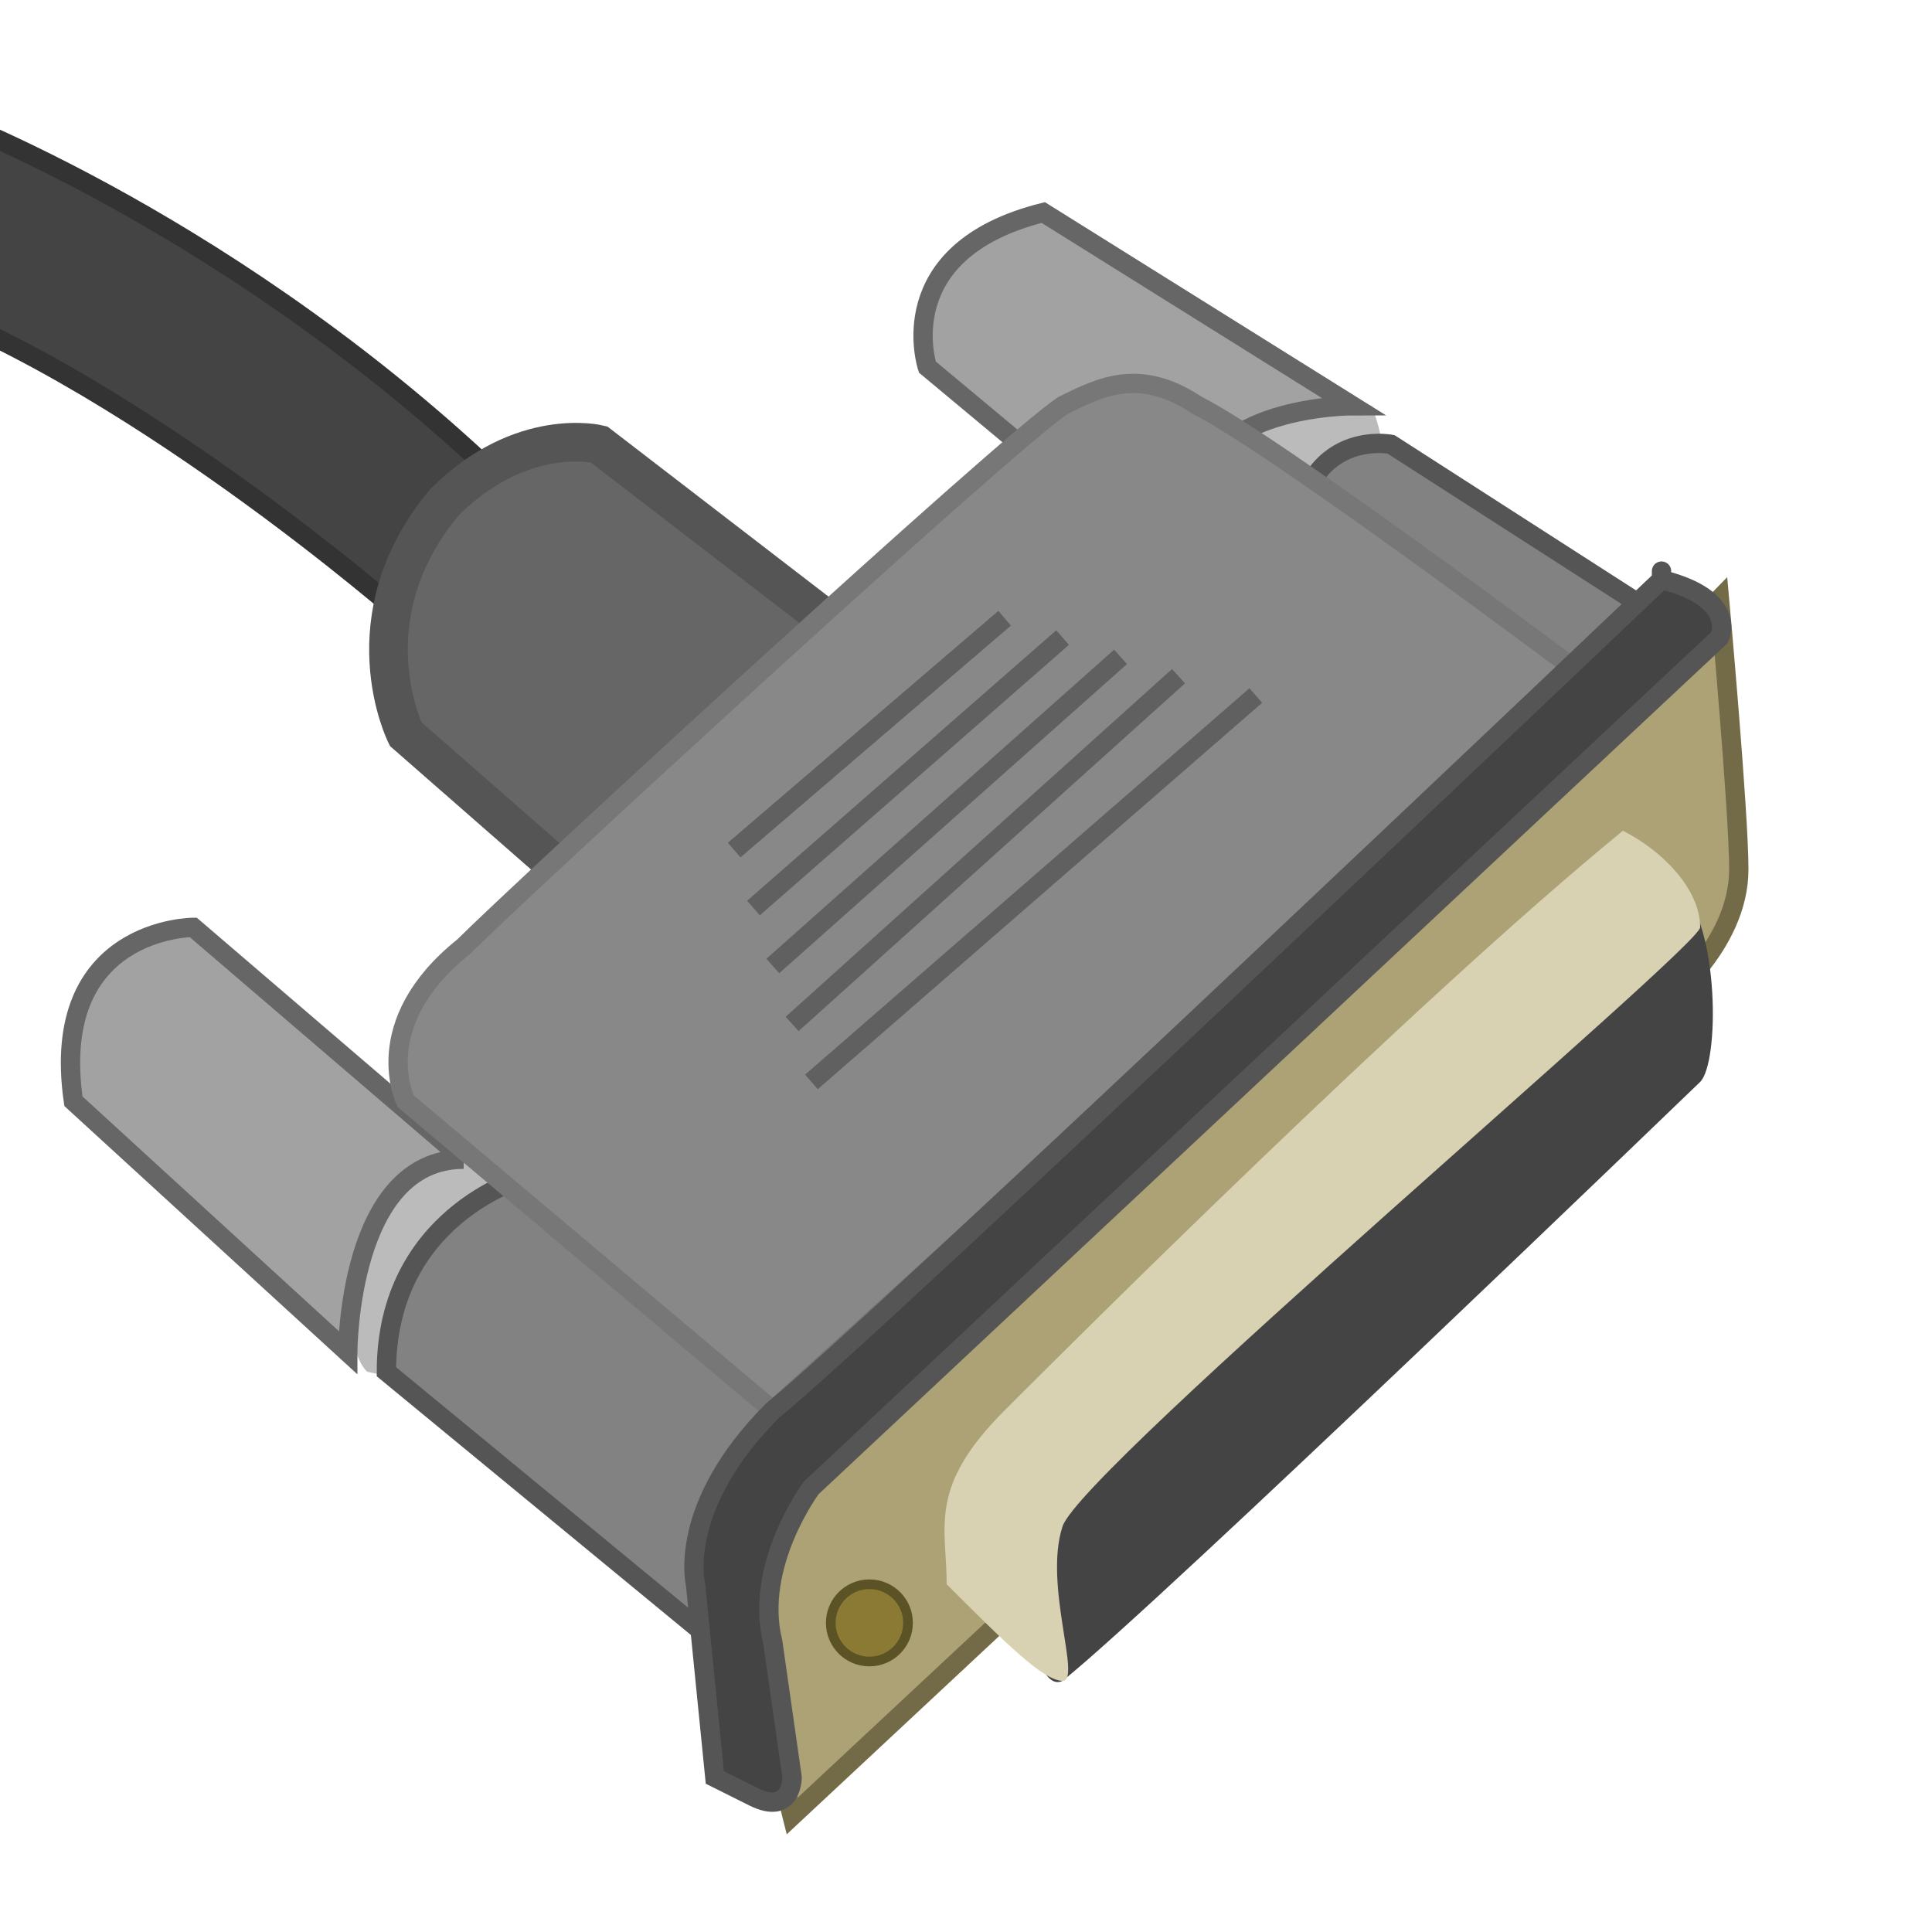
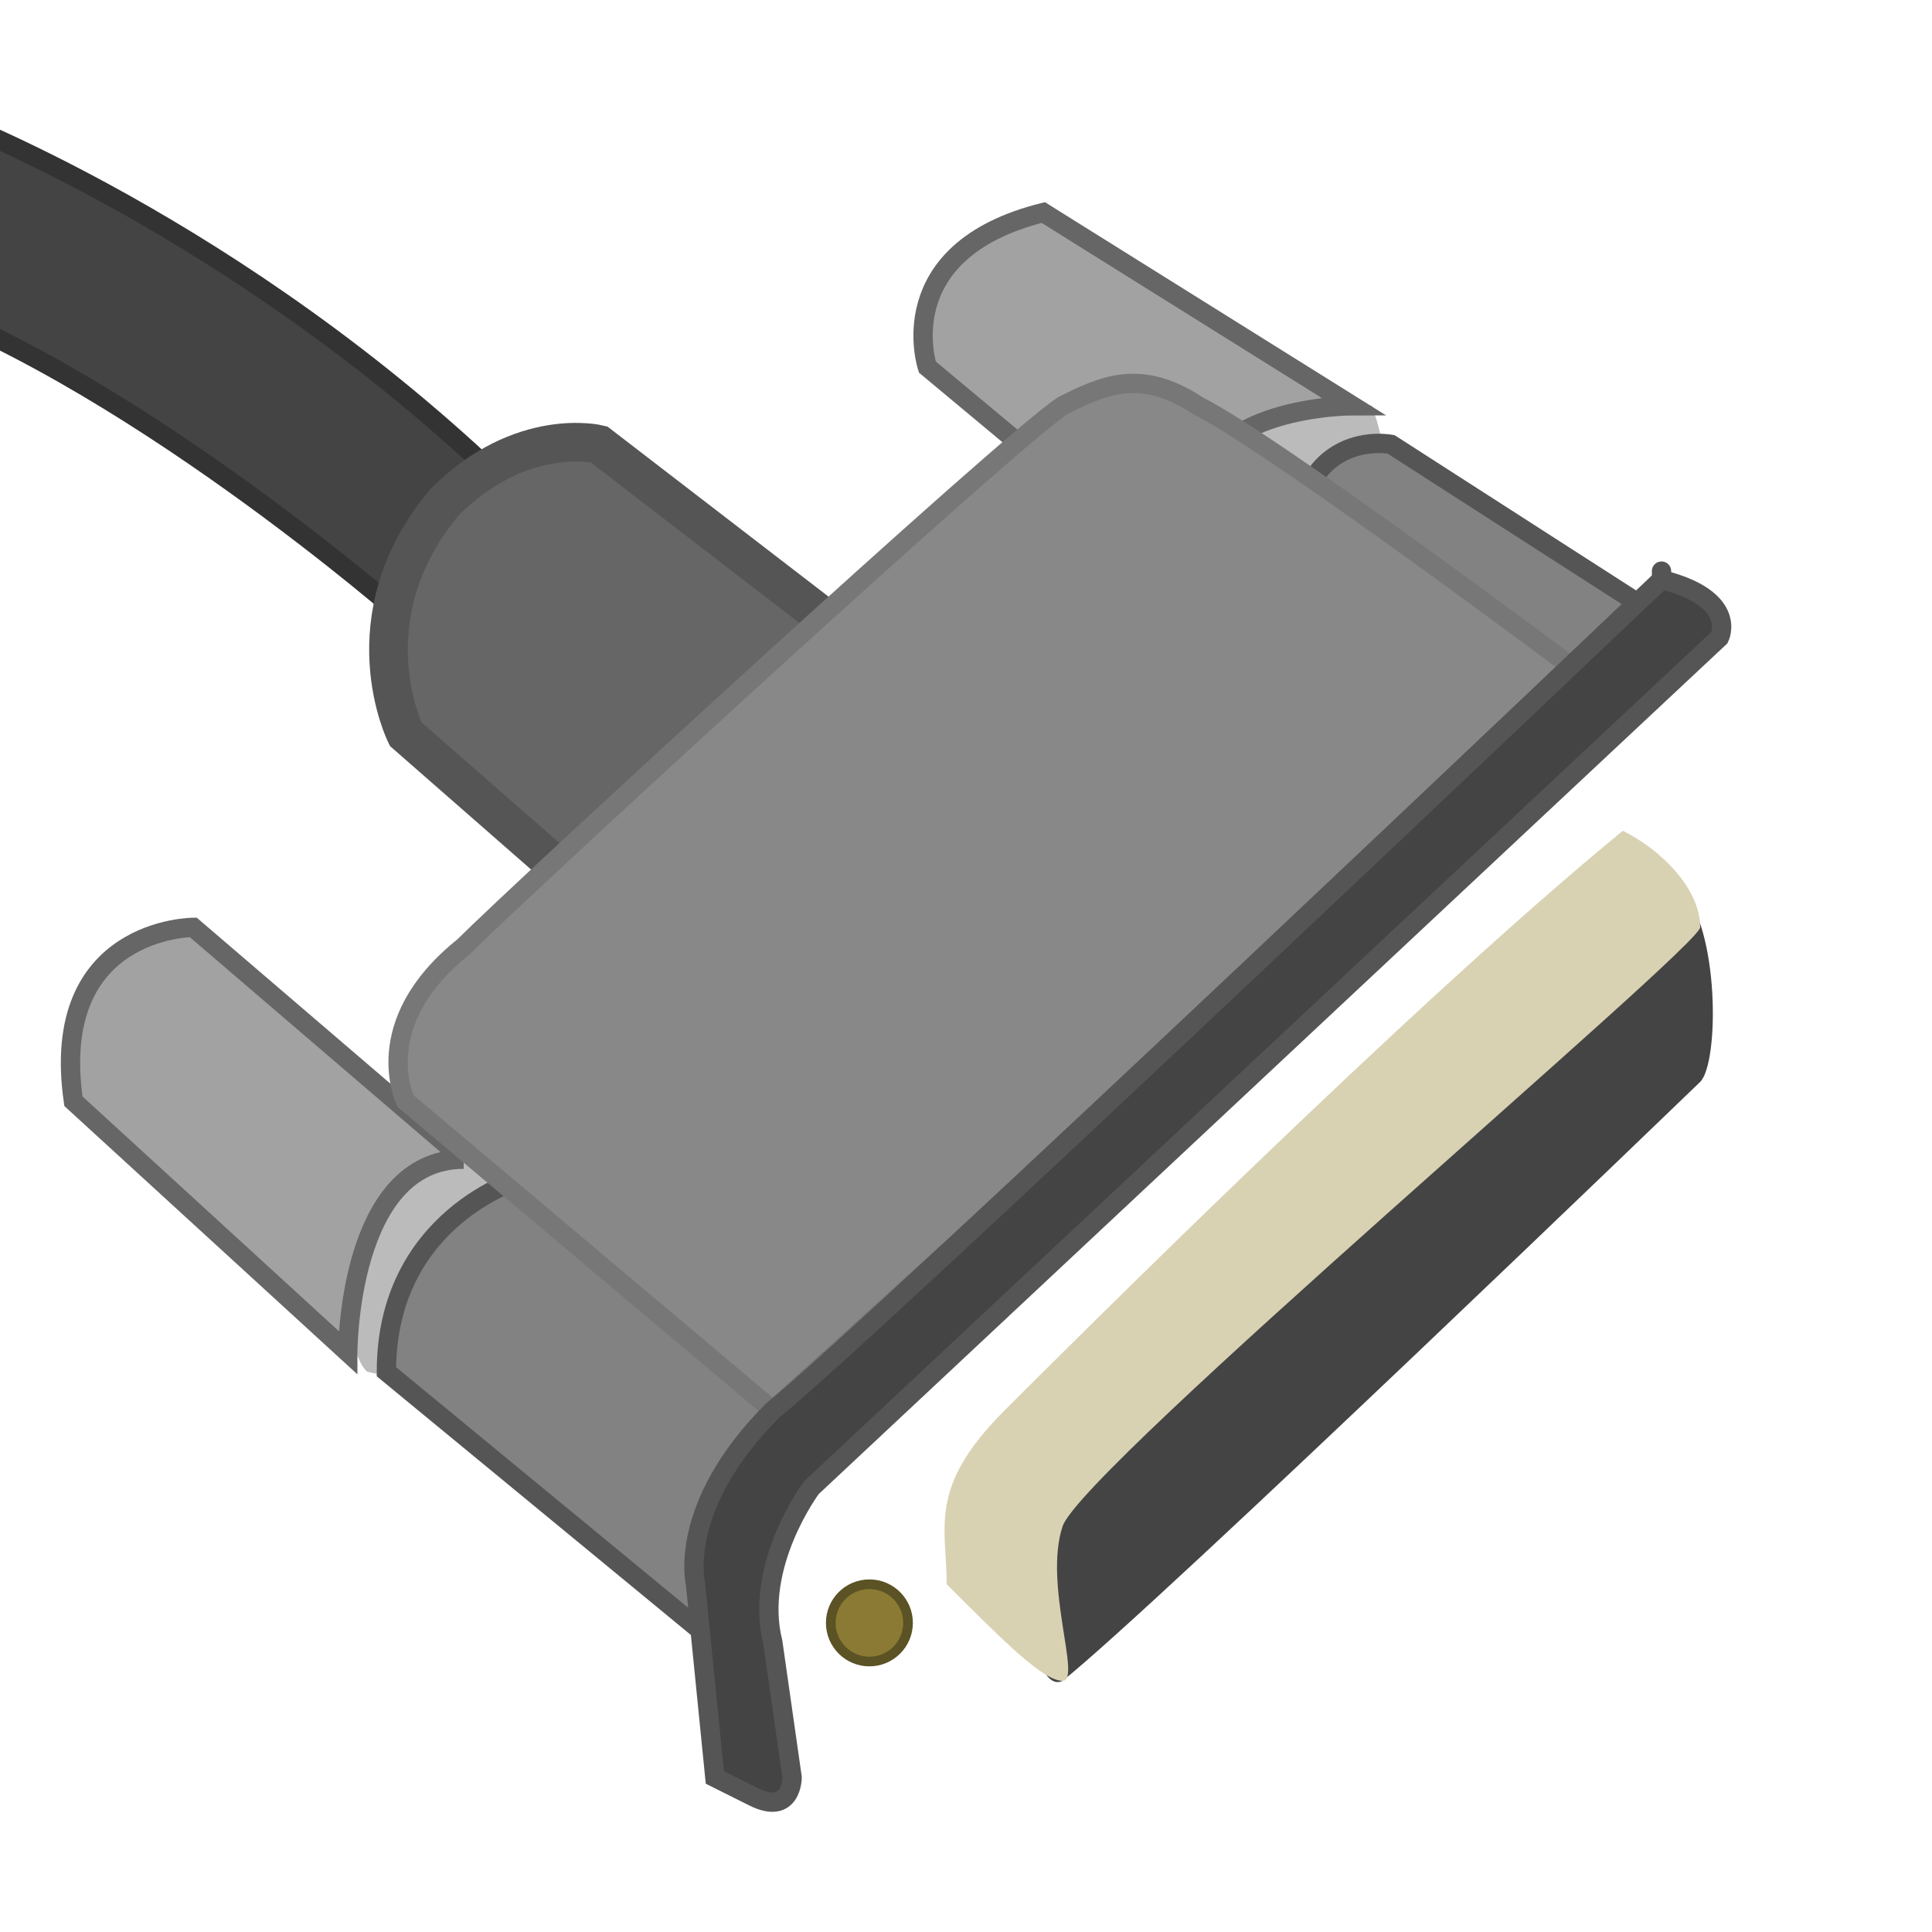
<svg xmlns="http://www.w3.org/2000/svg" width="800px" height="800px" viewBox="0 0 100 100" version="1.1">
  <path style="fill:#444;stroke:#333" d="M -3.7,5.7 C -3.7,5.7 11,11 25,24 l -4,8 C 21,32 6.2,19 -6.2,15 z" />
  <path style="fill:#666;stroke:#555;stroke-width:2" d="M 44,33 31,23 c 0,0 -4,-1 -8,3 -5,6 -2,12 -2,12 l 8,7 z" />
  <path style="fill:#bbb;" d="m 25,60 c 2,9 -2,12 -6,11 -2,-2 0,-11 6,-11 z M 71,21 c 3,8 -5,11 -8,9 -5,-3 1,-10 8,-9 z" />
  <path style="fill:#a2a2a2;stroke:#666" d="M 24,60 10,48 c 0,0 -7.5,0 -6.2,9 L 18,70 c 0,0 0,-10 6,-10 M 54,24 48,19 c 0,0 -2,-6 6,-8 l 16,10 c 0,0 -8,0 -8,5 0,8 -8,-2 -8,-2 z" />
  <path style="fill:#828282;stroke:#555" d="M 86,32 72,23 c 0,0 -5,-1 -5,6 l 14,8 z M 41,73 27,61 c 0,0 -7,2 -7,10 l 17,14 z" />
  <path style="fill:#888;stroke:#777;" d="M 40,73 21,57 c 0,0 -2,-4 3,-8 3,-3 28,-26 31,-28 2,-1 4,-2 7,0 4,2 20,14 20,14 z" />
-   <path style="fill:none;stroke:#606060;" d="M 65,36 42,56 M 61,35 41,53 M 58,34 40,50 M 55,33 39,47 M 52,32 38,44" />
-   <path style="fill:#ACA275;stroke:#736B47" d="m 89,31 c 0,0 1,11 1,14 0,4 -4,7 -4,7 L 41,94 39,86 c 0,0 -2,-5 3,-10 9,-6 47,-45 47,-45 z" />
  <path style="fill:#444444" d="m 55,87 c -2,1 -3,-10 -1,-10 2,-1 32,-32 33,-31 2,2 2,9 1,10 0,0 -28,27 -33,31 z" />
  <path style="fill:#D8D2B3" d="m 84,43 c -11,9 -29,27 -32,30 -4,4 -3,6 -3,9 3,3 5,5 6,5 1,0 -1,-5 0,-8 1,-3 33,-30 33,-31 0,-2 -2,-4 -4,-5 z" />
  <path style="fill:#444;stroke:#555" d="M 37,92 36,82 c 0,0 -1,-4 4,-9 5,-4 46,-43 46,-43 0,0 0,-1 0,0 4,1 3,3 3,3 L 42,77 c 0,0 -3,4 -2,8 l 1,7 c 0,0 0,2 -2,1 -2,-1 -2,-1 -2,-1 z" />
  <circle cx="45" cy="84" r="2" fill="#8A7A33" stroke="#5B5225" style="stroke-width:0.5" />
</svg>